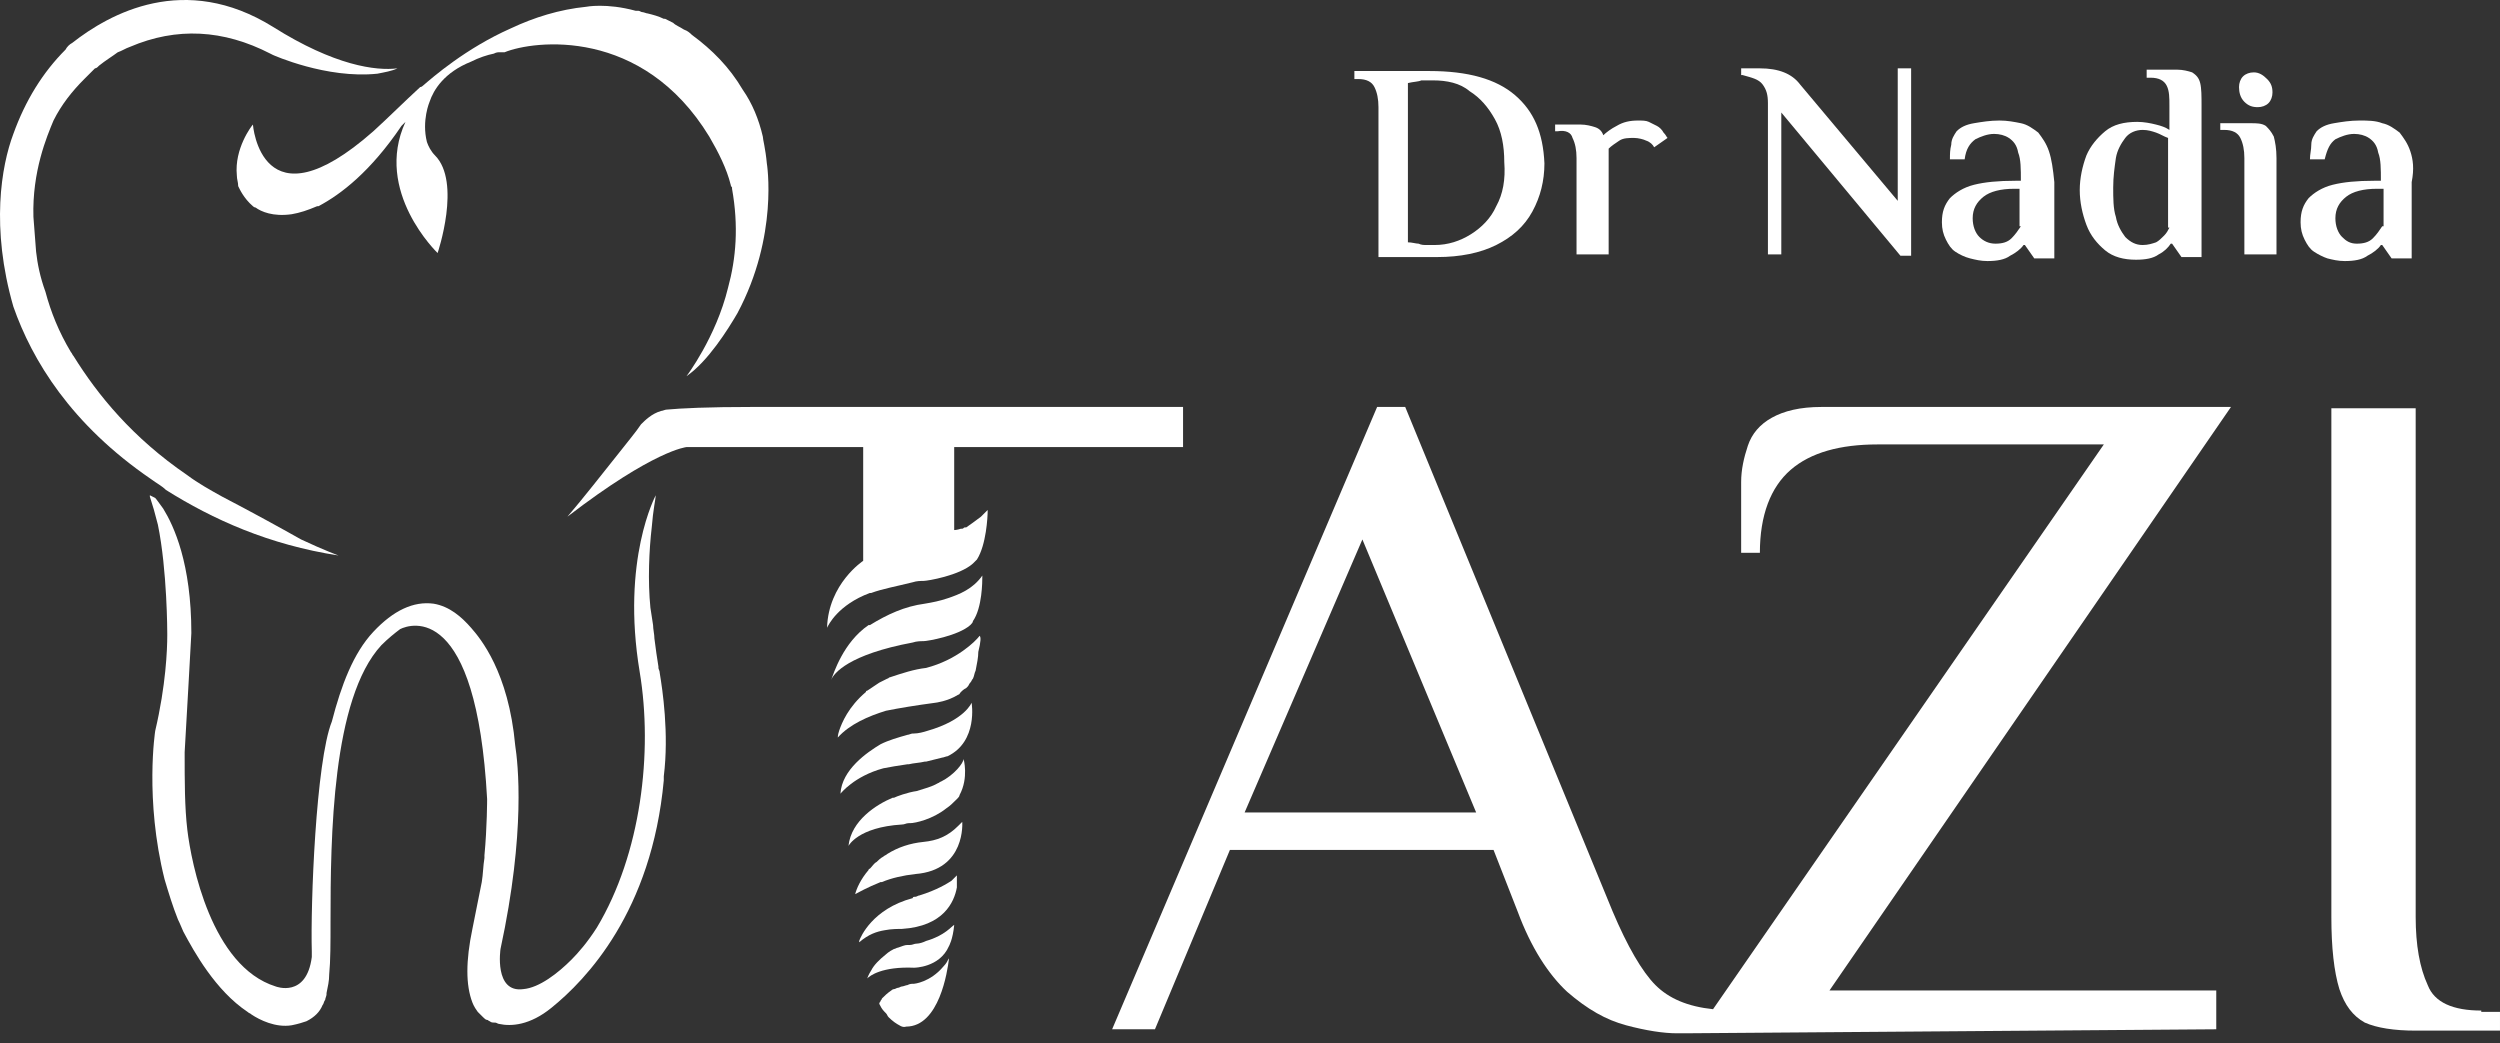
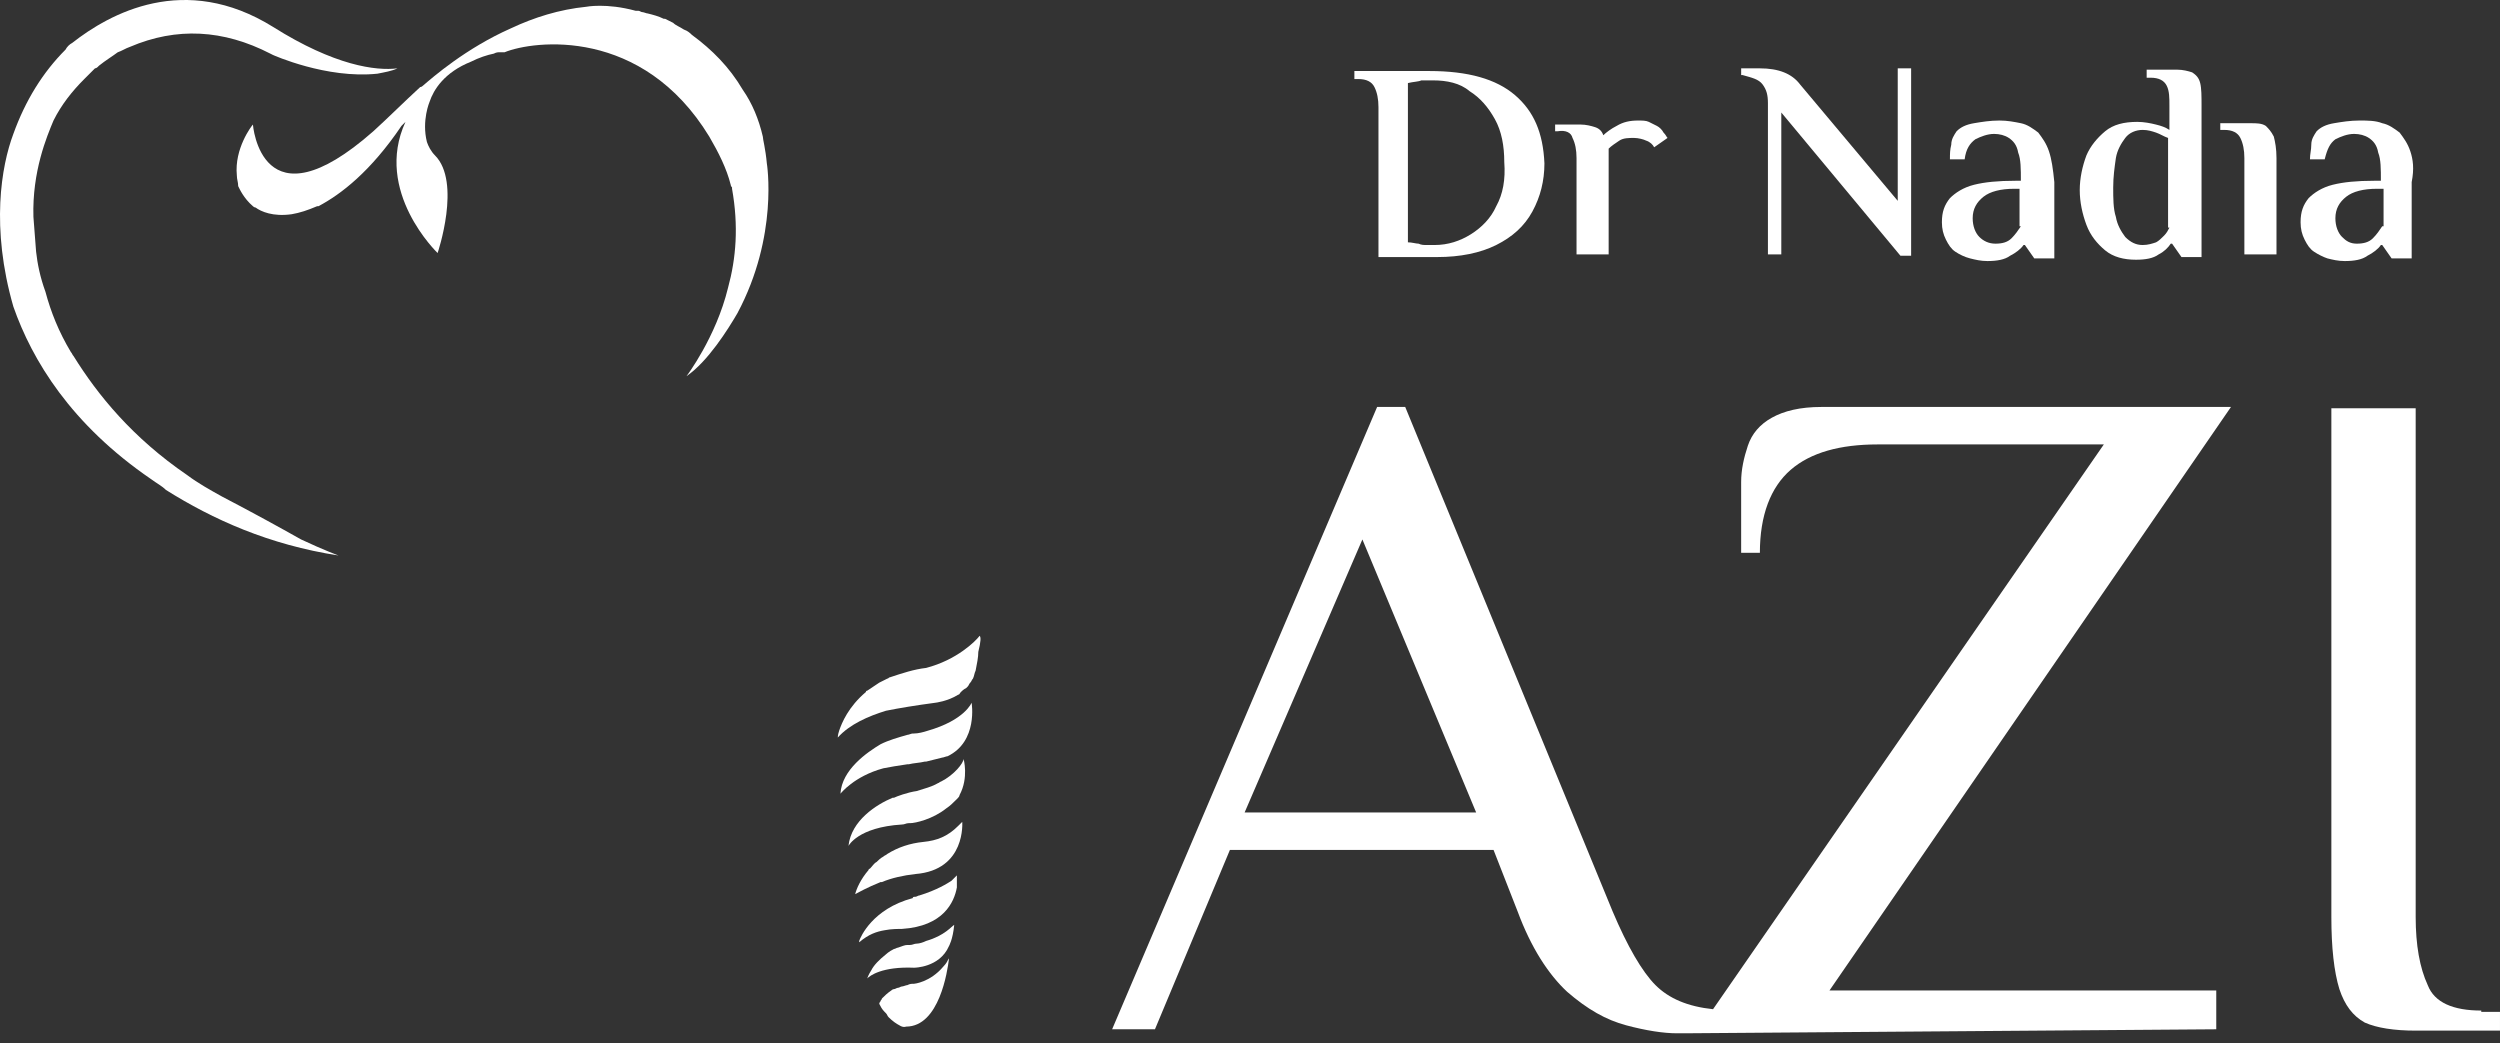
<svg xmlns="http://www.w3.org/2000/svg" width="230" height="96" viewBox="0 0 230 96" fill="none">
  <rect x="0" y="0" width="230" height="96" fill="#333333" stroke="none" />
  <path d="M85.202 86.567C84.956 86.691 84.586 86.814 84.34 86.814C84.094 86.814 83.971 86.937 83.724 86.937C83.724 86.937 83.601 86.937 83.478 86.937C83.232 86.937 82.986 87.06 82.616 87.183C82.493 87.183 82.37 87.306 82.247 87.306C81.754 87.552 81.508 87.799 81.508 87.799C80.892 88.291 80.4 88.784 80.154 89.276C79.907 89.646 79.784 90.015 79.784 90.015C80.03 89.769 81.139 88.907 84.094 89.03C84.094 89.03 86.433 89.03 87.295 87.06C87.295 87.06 87.664 86.444 87.787 85.09C87.541 85.213 86.926 86.075 85.202 86.567Z" fill="white" />
  <path d="M85.325 67.236C84.955 67.359 84.463 67.482 84.093 67.482C84.216 67.482 84.216 67.482 84.34 67.482H84.216C84.093 67.482 84.093 67.482 83.97 67.482C83.847 67.482 83.601 67.606 83.478 67.606C82.616 67.852 81.754 68.098 81.015 68.468C79.784 69.206 77.444 70.807 77.321 73.023C77.321 73.023 78.553 71.422 81.261 70.684C81.877 70.561 82.616 70.438 83.478 70.314H83.601C84.093 70.191 84.586 70.191 85.078 70.068C85.078 70.068 85.078 70.068 85.201 70.068C85.694 69.945 86.186 69.822 86.679 69.699C86.802 69.699 87.048 69.576 87.171 69.576C90.004 68.221 89.388 64.65 89.388 64.65C89.388 64.65 88.772 66.251 85.325 67.236Z" fill="white" />
  <path d="M86.555 71.915C86.432 71.915 86.432 72.038 86.309 72.038C85.694 72.407 85.078 72.53 84.339 72.776C83.477 72.9 82.492 73.269 82.246 73.392C82.246 73.392 82.246 73.392 82.123 73.392C80.645 74.008 78.306 75.485 78.06 77.825C78.06 77.825 78.921 76.101 82.985 75.855C83.231 75.855 83.354 75.731 83.6 75.731C83.6 75.731 83.6 75.731 83.724 75.731C84.216 75.731 85.817 75.362 87.048 74.377C87.417 74.131 87.663 73.885 88.033 73.515C88.156 73.392 88.279 73.269 88.279 73.146C89.141 71.545 88.649 69.821 88.649 69.821C88.649 70.191 87.787 71.299 86.555 71.915Z" fill="white" />
  <path d="M88.157 75.979C87.172 76.964 86.187 77.333 84.955 77.456C83.724 77.579 82.616 77.949 81.631 78.564C81.508 78.688 81.385 78.688 81.261 78.811C81.015 78.934 80.769 79.18 80.646 79.303C80.4 79.426 80.276 79.673 80.03 79.919C80.03 79.919 79.907 79.919 79.907 80.042C79.168 80.904 78.799 81.766 78.676 82.258C78.922 82.135 79.784 81.643 81.015 81.15C81.015 81.15 81.015 81.15 81.138 81.15C82 80.781 83.108 80.534 84.216 80.411C88.895 80.042 88.526 75.609 88.526 75.609C88.403 75.733 88.28 75.856 88.157 75.979Z" fill="white" />
  <path d="M84.093 90.507C83.847 90.507 83.724 90.507 83.477 90.631C83.354 90.631 83.108 90.754 82.985 90.754C82.862 90.754 82.739 90.877 82.615 90.877C82.492 90.877 82.369 91 82.246 91C82.123 91 82 91.123 82 91.123C81.63 91.369 81.384 91.616 81.138 91.862C81.138 91.985 81.015 91.985 81.015 92.108C80.892 92.231 80.892 92.354 80.892 92.354C81.015 92.601 81.138 92.847 81.384 93.093C81.384 93.093 81.384 93.093 81.507 93.216C81.63 93.339 81.63 93.463 81.754 93.586C82.123 93.955 82.492 94.201 82.739 94.325C83.108 94.571 83.354 94.448 83.354 94.448C86.432 94.448 87.171 89.276 87.294 88.291C87.294 88.168 87.294 88.168 87.294 88.168C87.171 88.414 87.048 88.661 86.802 88.907C85.57 90.384 84.093 90.507 84.093 90.507Z" fill="white" />
  <path d="M84.586 82.381C84.463 82.381 84.339 82.504 84.216 82.504C84.093 82.504 83.97 82.504 83.97 82.627C80.276 83.612 79.168 86.198 79.045 86.567V86.691C79.907 85.952 80.646 85.706 81.384 85.582C82 85.459 82.616 85.459 83.108 85.459H82.985C86.802 85.213 87.787 82.997 88.033 81.642C88.033 81.273 88.033 80.904 88.033 80.534C87.91 80.657 87.664 80.904 87.541 81.027C87.171 81.273 86.186 81.889 84.586 82.381Z" fill="white" />
-   <path d="M87.172 55.046C86.433 55.293 85.818 55.416 85.079 55.539C83.232 55.785 81.631 56.524 80.031 57.509H79.907C77.568 59.11 76.706 61.941 76.46 62.557C76.706 61.941 78.061 60.218 83.971 59.11C84.34 58.986 84.71 58.986 84.956 58.986C85.325 58.986 88.157 58.494 89.265 57.509C89.388 57.386 89.511 57.263 89.511 57.14C90.373 55.908 90.373 53.446 90.373 53.076V52.953C89.511 54.184 88.28 54.677 87.172 55.046Z" fill="white" />
  <path d="M90.127 58.494C89.757 58.987 88.034 60.711 85.202 61.449C84.094 61.573 82.985 61.942 81.877 62.311C81.754 62.311 81.754 62.434 81.631 62.434C81.385 62.558 81.138 62.681 80.892 62.804C80.523 63.05 80.153 63.296 79.784 63.543C79.784 63.543 79.661 63.543 79.661 63.666C78.06 65.02 77.445 66.498 77.198 67.236C77.075 67.606 77.075 67.852 77.075 67.852C78.183 66.621 79.907 65.882 81.508 65.389C82.739 65.143 84.217 64.897 86.064 64.651C86.064 64.651 87.172 64.528 88.157 63.912C88.28 63.912 88.28 63.789 88.403 63.666C88.526 63.543 88.649 63.419 88.895 63.296L89.019 63.173C89.142 63.05 89.142 62.927 89.265 62.804C89.388 62.681 89.388 62.558 89.511 62.434C89.634 62.188 89.634 61.942 89.757 61.696C89.88 61.08 90.004 60.464 90.004 59.972C90.25 58.987 90.25 58.617 90.127 58.494Z" fill="white" />
  <path d="M205.25 37.44H167.573C165.603 37.44 164.126 37.809 163.017 38.425C161.909 39.04 161.171 39.902 160.801 41.01C160.432 42.118 160.186 43.226 160.186 44.335V50.86H161.909C161.909 47.413 162.894 44.827 164.741 43.226C166.588 41.626 169.297 40.887 172.745 40.887H193.553L157.6 92.847C155.26 92.6 153.537 91.862 152.305 90.63C151.074 89.399 149.72 87.06 148.365 83.858L129.28 37.44H126.695L102.315 94.694H106.256L113.151 78.195H137.407L139.623 83.858C140.854 87.183 142.455 89.645 144.179 91.246C146.026 92.847 147.75 93.832 149.597 94.324C151.443 94.817 153.044 95.063 154.275 95.063C154.522 95.063 154.768 95.063 155.014 95.063L203.896 94.694V91.123H168.312L205.25 37.44ZM114.505 74.747L125.34 49.629L135.806 74.747H114.505Z" fill="white" />
  <path d="M228.276 92.971C225.69 92.971 223.966 92.232 223.351 90.631C222.612 89.031 222.242 86.938 222.242 84.352V37.563H214.485V84.352C214.485 87.184 214.732 89.4 215.224 91.001C215.717 92.478 216.455 93.463 217.564 94.079C218.672 94.571 220.272 94.818 222.242 94.818H229.999V93.094H228.276V92.971Z" fill="white" />
-   <path d="M207.714 9.859C208.083 9.859 208.453 9.736 208.699 9.49C208.945 9.244 209.068 8.874 209.068 8.505C209.068 8.012 208.945 7.643 208.576 7.274C208.207 6.904 207.837 6.658 207.345 6.658C206.975 6.658 206.606 6.781 206.36 7.027C206.113 7.274 205.99 7.643 205.99 8.012C205.99 8.505 206.113 8.997 206.483 9.367C206.852 9.736 207.222 9.859 207.714 9.859Z" fill="white" />
  <path d="M139.378 8.75C137.654 7.273 135.068 6.534 131.498 6.534H124.603V7.273H124.972C125.711 7.273 126.203 7.519 126.449 8.012C126.696 8.504 126.819 9.12 126.819 9.859V23.649H132.236C134.33 23.649 136.177 23.279 137.654 22.541C139.132 21.802 140.24 20.817 140.979 19.462C141.717 18.108 142.087 16.631 142.087 15.03C141.964 12.198 141.102 10.228 139.378 8.75ZM137.654 18.97C137.162 20.078 136.3 20.94 135.315 21.556C134.33 22.171 133.221 22.541 131.99 22.541C131.744 22.541 131.498 22.541 131.251 22.541C131.005 22.541 130.759 22.541 130.513 22.418C130.266 22.418 129.897 22.294 129.528 22.294V7.642C130.02 7.519 130.513 7.519 130.759 7.396C131.128 7.396 131.498 7.396 131.867 7.396C133.098 7.396 134.33 7.642 135.192 8.381C136.177 8.997 136.915 9.859 137.531 10.967C138.147 12.075 138.393 13.429 138.393 14.907C138.516 16.508 138.27 17.862 137.654 18.97Z" fill="white" />
  <path d="M144.672 12.69C144.918 13.182 145.041 13.798 145.041 14.536V23.402H147.996V14.783C147.996 14.66 147.996 14.536 147.996 14.29C147.996 14.167 147.996 13.921 147.996 13.675C148.243 13.428 148.612 13.182 148.981 12.936C149.351 12.69 149.843 12.69 150.336 12.69C150.705 12.69 151.198 12.813 151.444 12.936C151.813 13.059 152.06 13.305 152.183 13.551L153.414 12.69C153.291 12.566 153.291 12.443 153.045 12.197C152.922 11.951 152.675 11.704 152.429 11.581C152.183 11.458 151.936 11.335 151.69 11.212C151.444 11.089 151.075 11.089 150.705 11.089C149.966 11.089 149.351 11.212 148.735 11.581C148.243 11.828 147.75 12.197 147.504 12.443C147.381 12.074 147.135 11.828 146.765 11.704C146.396 11.581 145.903 11.458 145.411 11.458H143.071V12.074H143.318C144.056 11.951 144.549 12.197 144.672 12.69Z" fill="white" />
  <path d="M162.157 7.766C162.526 8.258 162.649 8.751 162.649 9.489V23.403H163.88V10.351L174.839 23.526H175.824V6.288H174.592V18.478L165.604 7.766C165.235 7.273 164.742 6.904 164.127 6.657C163.511 6.411 162.772 6.288 161.91 6.288H160.187V6.904H160.31C161.172 7.15 161.787 7.273 162.157 7.766Z" fill="white" />
  <path d="M188.506 13.921C188.259 13.182 187.89 12.69 187.52 12.197C187.028 11.828 186.535 11.458 185.92 11.335C185.304 11.212 184.689 11.089 183.95 11.089C183.088 11.089 182.349 11.212 181.61 11.335C180.872 11.458 180.379 11.704 180.01 12.074C179.763 12.443 179.517 12.813 179.517 13.305C179.394 13.798 179.394 14.167 179.394 14.66H180.748C180.872 13.675 181.241 13.182 181.733 12.813C182.226 12.566 182.842 12.32 183.457 12.32C183.95 12.32 184.442 12.443 184.812 12.69C185.181 12.936 185.55 13.305 185.674 14.044C185.92 14.66 185.92 15.521 185.92 16.63H185.427C183.827 16.63 182.595 16.753 181.61 16.999C180.625 17.245 179.887 17.738 179.394 18.23C178.902 18.846 178.655 19.462 178.655 20.447C178.655 21.062 178.778 21.555 179.025 22.047C179.271 22.54 179.517 22.909 179.887 23.155C180.256 23.402 180.748 23.648 181.241 23.771C181.733 23.894 182.226 24.017 182.842 24.017C183.704 24.017 184.442 23.894 184.935 23.525C185.427 23.279 185.92 22.909 186.166 22.54H186.289L187.151 23.771H188.998V16.753C188.875 15.521 188.752 14.66 188.506 13.921ZM185.92 20.816C185.674 21.185 185.427 21.555 185.058 21.924C184.689 22.293 184.196 22.417 183.58 22.417C182.965 22.417 182.472 22.17 182.103 21.801C181.733 21.432 181.487 20.816 181.487 20.077C181.487 19.215 181.857 18.6 182.472 18.107C183.088 17.615 184.073 17.368 185.304 17.368H185.797V20.816H185.92Z" fill="white" />
  <path d="M202.418 7.643C202.295 7.15 202.049 6.904 201.68 6.658C201.31 6.535 200.818 6.411 200.325 6.411H197.493V7.15H197.863C198.601 7.15 199.094 7.396 199.34 7.889C199.586 8.381 199.586 8.997 199.586 9.736V11.952C199.217 11.706 198.848 11.583 198.355 11.46C197.863 11.336 197.247 11.213 196.631 11.213C195.4 11.213 194.415 11.46 193.676 12.075C192.938 12.691 192.322 13.43 191.953 14.291C191.583 15.277 191.337 16.385 191.337 17.493C191.337 18.601 191.583 19.709 191.953 20.694C192.322 21.679 192.938 22.418 193.676 23.034C194.415 23.649 195.4 23.895 196.508 23.895C197.37 23.895 198.109 23.772 198.601 23.403C199.094 23.157 199.463 22.787 199.71 22.418H199.833L200.695 23.649H202.542V9.736C202.542 8.874 202.542 8.135 202.418 7.643ZM199.586 20.94C199.463 21.187 199.34 21.433 199.094 21.679C198.848 21.925 198.601 22.172 198.355 22.295C197.986 22.418 197.616 22.541 197.124 22.541C196.508 22.541 196.016 22.295 195.523 21.802C195.154 21.31 194.785 20.694 194.661 19.955C194.415 19.217 194.415 18.232 194.415 17.247C194.415 16.262 194.538 15.4 194.661 14.538C194.785 13.799 195.154 13.183 195.523 12.691C195.893 12.198 196.508 11.952 197.124 11.952C197.616 11.952 197.986 12.075 198.355 12.198C198.725 12.322 199.094 12.568 199.463 12.691V20.94H199.586Z" fill="white" />
  <path d="M208.452 11.582C208.083 11.336 207.59 11.336 207.098 11.336H204.266V11.952H204.635C205.374 11.952 205.866 12.198 206.113 12.69C206.359 13.183 206.482 13.799 206.482 14.537V23.402H209.437V14.537C209.437 13.675 209.314 13.06 209.191 12.567C208.944 12.075 208.698 11.828 208.452 11.582Z" fill="white" />
  <path d="M221.751 13.921C221.505 13.182 221.135 12.69 220.766 12.197C220.273 11.828 219.781 11.458 219.165 11.335C218.549 11.089 217.811 11.089 217.072 11.089C216.21 11.089 215.471 11.212 214.732 11.335C213.994 11.458 213.501 11.704 213.132 12.074C212.886 12.443 212.639 12.813 212.639 13.305C212.639 13.798 212.516 14.167 212.516 14.66H213.871C214.117 13.675 214.363 13.182 214.856 12.813C215.348 12.566 215.964 12.32 216.579 12.32C217.072 12.32 217.564 12.443 217.934 12.69C218.303 12.936 218.673 13.305 218.796 14.044C219.042 14.66 219.042 15.521 219.042 16.63H218.426C216.826 16.63 215.594 16.753 214.609 16.999C213.624 17.245 212.886 17.738 212.393 18.23C211.901 18.846 211.654 19.462 211.654 20.447C211.654 21.062 211.777 21.555 212.024 22.047C212.27 22.54 212.516 22.909 212.886 23.155C213.255 23.402 213.747 23.648 214.117 23.771C214.609 23.894 215.102 24.017 215.718 24.017C216.579 24.017 217.318 23.894 217.811 23.525C218.303 23.279 218.796 22.909 219.042 22.54H219.165L220.027 23.771H221.874V16.753C222.12 15.521 221.997 14.66 221.751 13.921ZM219.165 20.816C218.919 21.185 218.673 21.555 218.303 21.924C217.934 22.293 217.441 22.417 216.826 22.417C216.21 22.417 215.841 22.17 215.471 21.801C215.102 21.432 214.856 20.816 214.856 20.077C214.856 19.215 215.225 18.6 215.841 18.107C216.456 17.615 217.441 17.368 218.673 17.368H219.288V20.816H219.165Z" fill="white" />
  <path d="M70.549 15.03C70.426 13.675 70.18 12.813 70.18 12.567C69.81 10.966 69.195 9.489 68.333 8.257C67.101 6.164 65.501 4.564 63.654 3.209C63.531 3.086 63.285 2.84 62.915 2.717C62.546 2.47 62.176 2.347 61.93 2.101C61.684 1.978 61.438 1.855 61.191 1.732H61.068C60.576 1.485 60.083 1.362 59.591 1.239C59.468 1.239 59.221 1.116 59.098 1.116C58.975 1.116 58.852 0.993 58.729 0.993C58.606 0.993 58.606 0.993 58.483 0.993C55.774 0.254 53.927 0.624 53.927 0.624C51.464 0.87 49.125 1.609 47.032 2.594C42.845 4.441 39.767 7.149 38.905 7.888C38.782 8.011 38.659 8.011 38.659 8.011C37.181 9.366 35.704 10.843 34.349 12.074C24.007 21.186 23.268 11.459 23.268 11.459C23.145 11.582 21.544 13.675 21.79 16.138C21.79 16.507 21.913 16.753 21.913 17.123C22.037 17.369 22.406 18.231 23.268 18.97C23.268 18.97 23.391 19.093 23.514 19.093C24.007 19.462 25.115 19.955 26.839 19.708C27.577 19.585 28.316 19.339 29.178 18.97C29.178 18.97 29.178 18.97 29.301 18.97C31.394 17.861 34.103 15.768 36.935 11.582C37.058 11.459 37.181 11.336 37.304 11.213C34.349 17.615 40.26 23.279 40.26 23.279C40.26 23.279 42.476 16.753 40.013 14.291C39.644 13.921 39.398 13.429 39.275 13.059C38.782 11.089 39.521 9.366 39.521 9.366C39.89 8.257 40.875 6.657 43.338 5.672C44.077 5.302 44.815 5.056 45.431 4.933C45.677 4.81 45.8 4.81 45.923 4.81H46.047H46.17C46.293 4.81 46.416 4.81 46.416 4.81C49.125 3.702 59.098 2.47 65.254 12.567C66.116 14.044 66.855 15.522 67.225 17C67.225 17 67.225 17.123 67.348 17.246C67.348 17.246 67.348 17.246 67.348 17.369C67.963 20.817 67.717 23.771 66.978 26.48C65.87 31.036 63.161 34.607 63.161 34.607C65.131 33.252 66.978 30.297 67.84 28.82C71.657 21.678 70.549 15.03 70.549 15.03Z" fill="white" />
-   <path d="M108.841 41.132V37.438H69.44C65.007 37.438 62.668 37.562 61.314 37.685C61.191 37.685 60.944 37.808 60.821 37.808C59.959 38.054 59.344 38.67 58.974 39.039C58.482 39.778 57.743 40.64 56.881 41.748C55.404 43.595 53.68 45.811 52.202 47.535C60.206 41.378 63.16 41.132 63.16 41.132H71.041H79.413V51.598C79.413 51.598 76.212 53.691 76.089 57.754C76.212 57.508 77.074 55.661 80.029 54.553H80.152C81.137 54.184 82.492 53.937 83.969 53.568C84.338 53.445 84.708 53.445 84.954 53.445C85.324 53.445 88.279 52.952 89.51 51.844C89.633 51.721 89.756 51.598 89.879 51.475C90.741 50.12 90.864 47.535 90.864 47.042V46.919C90.618 47.165 90.495 47.288 90.249 47.535C89.756 47.904 89.264 48.274 88.894 48.52H88.771C88.648 48.52 88.648 48.643 88.525 48.643H88.402C88.032 48.766 87.786 48.766 87.786 48.766V48.397V41.132H108.841Z" fill="white" />
  <path d="M20.436 45.688C19.328 45.073 18.219 44.457 17.234 43.718C12.186 40.271 8.985 36.331 6.768 32.76C6.645 32.637 6.645 32.514 6.522 32.391C5.414 30.544 4.675 28.697 4.183 26.85C3.69 25.496 3.444 24.264 3.321 23.156C3.198 21.556 3.075 19.955 3.075 19.955C2.951 15.769 4.306 12.567 4.922 11.09C5.66 9.612 6.645 8.381 7.753 7.273C8.123 6.903 8.369 6.657 8.738 6.288C8.862 6.288 8.985 6.165 8.985 6.165L9.108 6.042C9.724 5.549 10.339 5.18 10.832 4.81C11.201 4.687 11.57 4.441 11.94 4.318C16.249 2.471 20.559 2.717 24.868 4.933L25.114 5.057C25.114 5.057 30.04 7.273 34.718 6.78C35.334 6.657 36.073 6.534 36.565 6.288C34.595 6.534 30.778 6.042 25.114 2.471C16.988 -2.577 10.093 1.24 6.645 3.948C6.399 4.072 6.153 4.318 6.03 4.564C3.937 6.657 2.336 9.243 1.228 12.321C0.12 15.276 -0.865 20.94 1.228 28.204C2.951 33.13 6.522 39.04 13.91 44.088C14.402 44.457 14.895 44.703 15.264 45.073C19.574 47.782 24.745 50.121 31.148 51.106C31.148 51.106 29.793 50.614 27.7 49.629C25.73 48.52 23.268 47.166 20.436 45.688Z" fill="white" />
-   <path d="M60.699 61.941C60.699 61.695 60.576 61.572 60.576 61.449V61.326C60.453 60.587 60.33 59.725 60.206 58.74C60.206 58.371 60.083 57.878 60.083 57.509L59.837 55.908C59.591 53.446 59.714 50.614 59.96 48.52C60.083 46.92 60.33 45.812 60.33 45.565C60.33 45.565 57.128 51.475 58.852 61.818C60.083 69.206 58.975 78.564 54.912 85.335C54.05 86.69 53.188 87.675 52.572 88.291C51.341 89.522 49.617 90.876 48.14 90.999C45.431 91.369 46.047 87.306 46.047 87.306C48.386 76.47 47.647 70.191 47.401 68.59C46.785 61.818 44.2 58.74 43.338 57.755C42.476 56.77 41.368 55.785 39.89 55.539C38.043 55.292 36.196 56.154 34.349 58.124C32.503 60.094 31.394 63.05 30.532 66.374C29.055 70.068 28.562 83.242 28.686 87.552C28.686 87.675 28.686 87.921 28.686 88.044C28.193 91.861 25.361 90.753 25.361 90.753C19.451 88.906 17.604 79.425 17.235 76.347C16.988 74.254 16.988 71.915 16.988 69.206C17.112 67.236 17.604 58.248 17.604 58.248C17.604 51.845 16.003 48.397 15.018 46.797C14.649 46.304 14.403 45.935 14.28 45.812L13.787 45.565V45.689C14.033 46.427 14.28 47.289 14.526 48.274C15.388 52.461 15.388 58.248 15.388 58.248V58.494C15.388 59.725 15.265 63.05 14.28 67.236C14.28 67.236 13.295 73.515 15.142 80.903C15.511 82.134 15.88 83.365 16.373 84.597C16.373 84.597 16.619 85.089 16.865 85.705C17.85 87.552 19.82 91.123 22.775 93.093C22.899 93.216 23.022 93.216 23.145 93.339C23.884 93.831 25.361 94.57 26.839 94.324C27.454 94.201 27.824 94.078 28.193 93.954C28.932 93.585 29.424 93.093 29.671 92.477C29.794 92.354 29.794 92.108 29.917 91.984C29.917 91.861 30.04 91.615 30.04 91.492V91.369C30.163 90.753 30.286 90.261 30.286 89.645C30.409 88.414 30.409 86.69 30.409 84.72C30.409 77.086 30.532 64.281 35.088 59.356C35.704 58.74 36.319 58.248 36.812 57.878C37.797 57.386 43.83 55.416 44.815 73.515C44.815 73.515 44.815 76.101 44.569 78.687C44.569 78.81 44.569 78.81 44.569 78.933C44.446 79.672 44.446 80.41 44.323 81.149C44.2 81.765 44.077 82.38 43.953 82.996L43.461 85.459C42.845 88.414 42.845 90.63 43.461 92.231C43.461 92.231 43.584 92.6 43.953 93.093C44.077 93.216 44.2 93.339 44.323 93.462L44.446 93.585C44.569 93.708 44.692 93.831 44.815 93.831C44.938 93.831 44.938 93.954 45.062 93.954C45.185 94.078 45.308 94.078 45.554 94.078C45.677 94.078 45.8 94.201 45.923 94.201C47.032 94.447 48.755 94.324 50.725 92.723C53.927 90.138 59.96 83.858 61.068 71.791C61.068 71.668 61.068 71.545 61.068 71.422C61.561 67.482 60.945 63.419 60.699 61.941Z" fill="white" />
</svg>